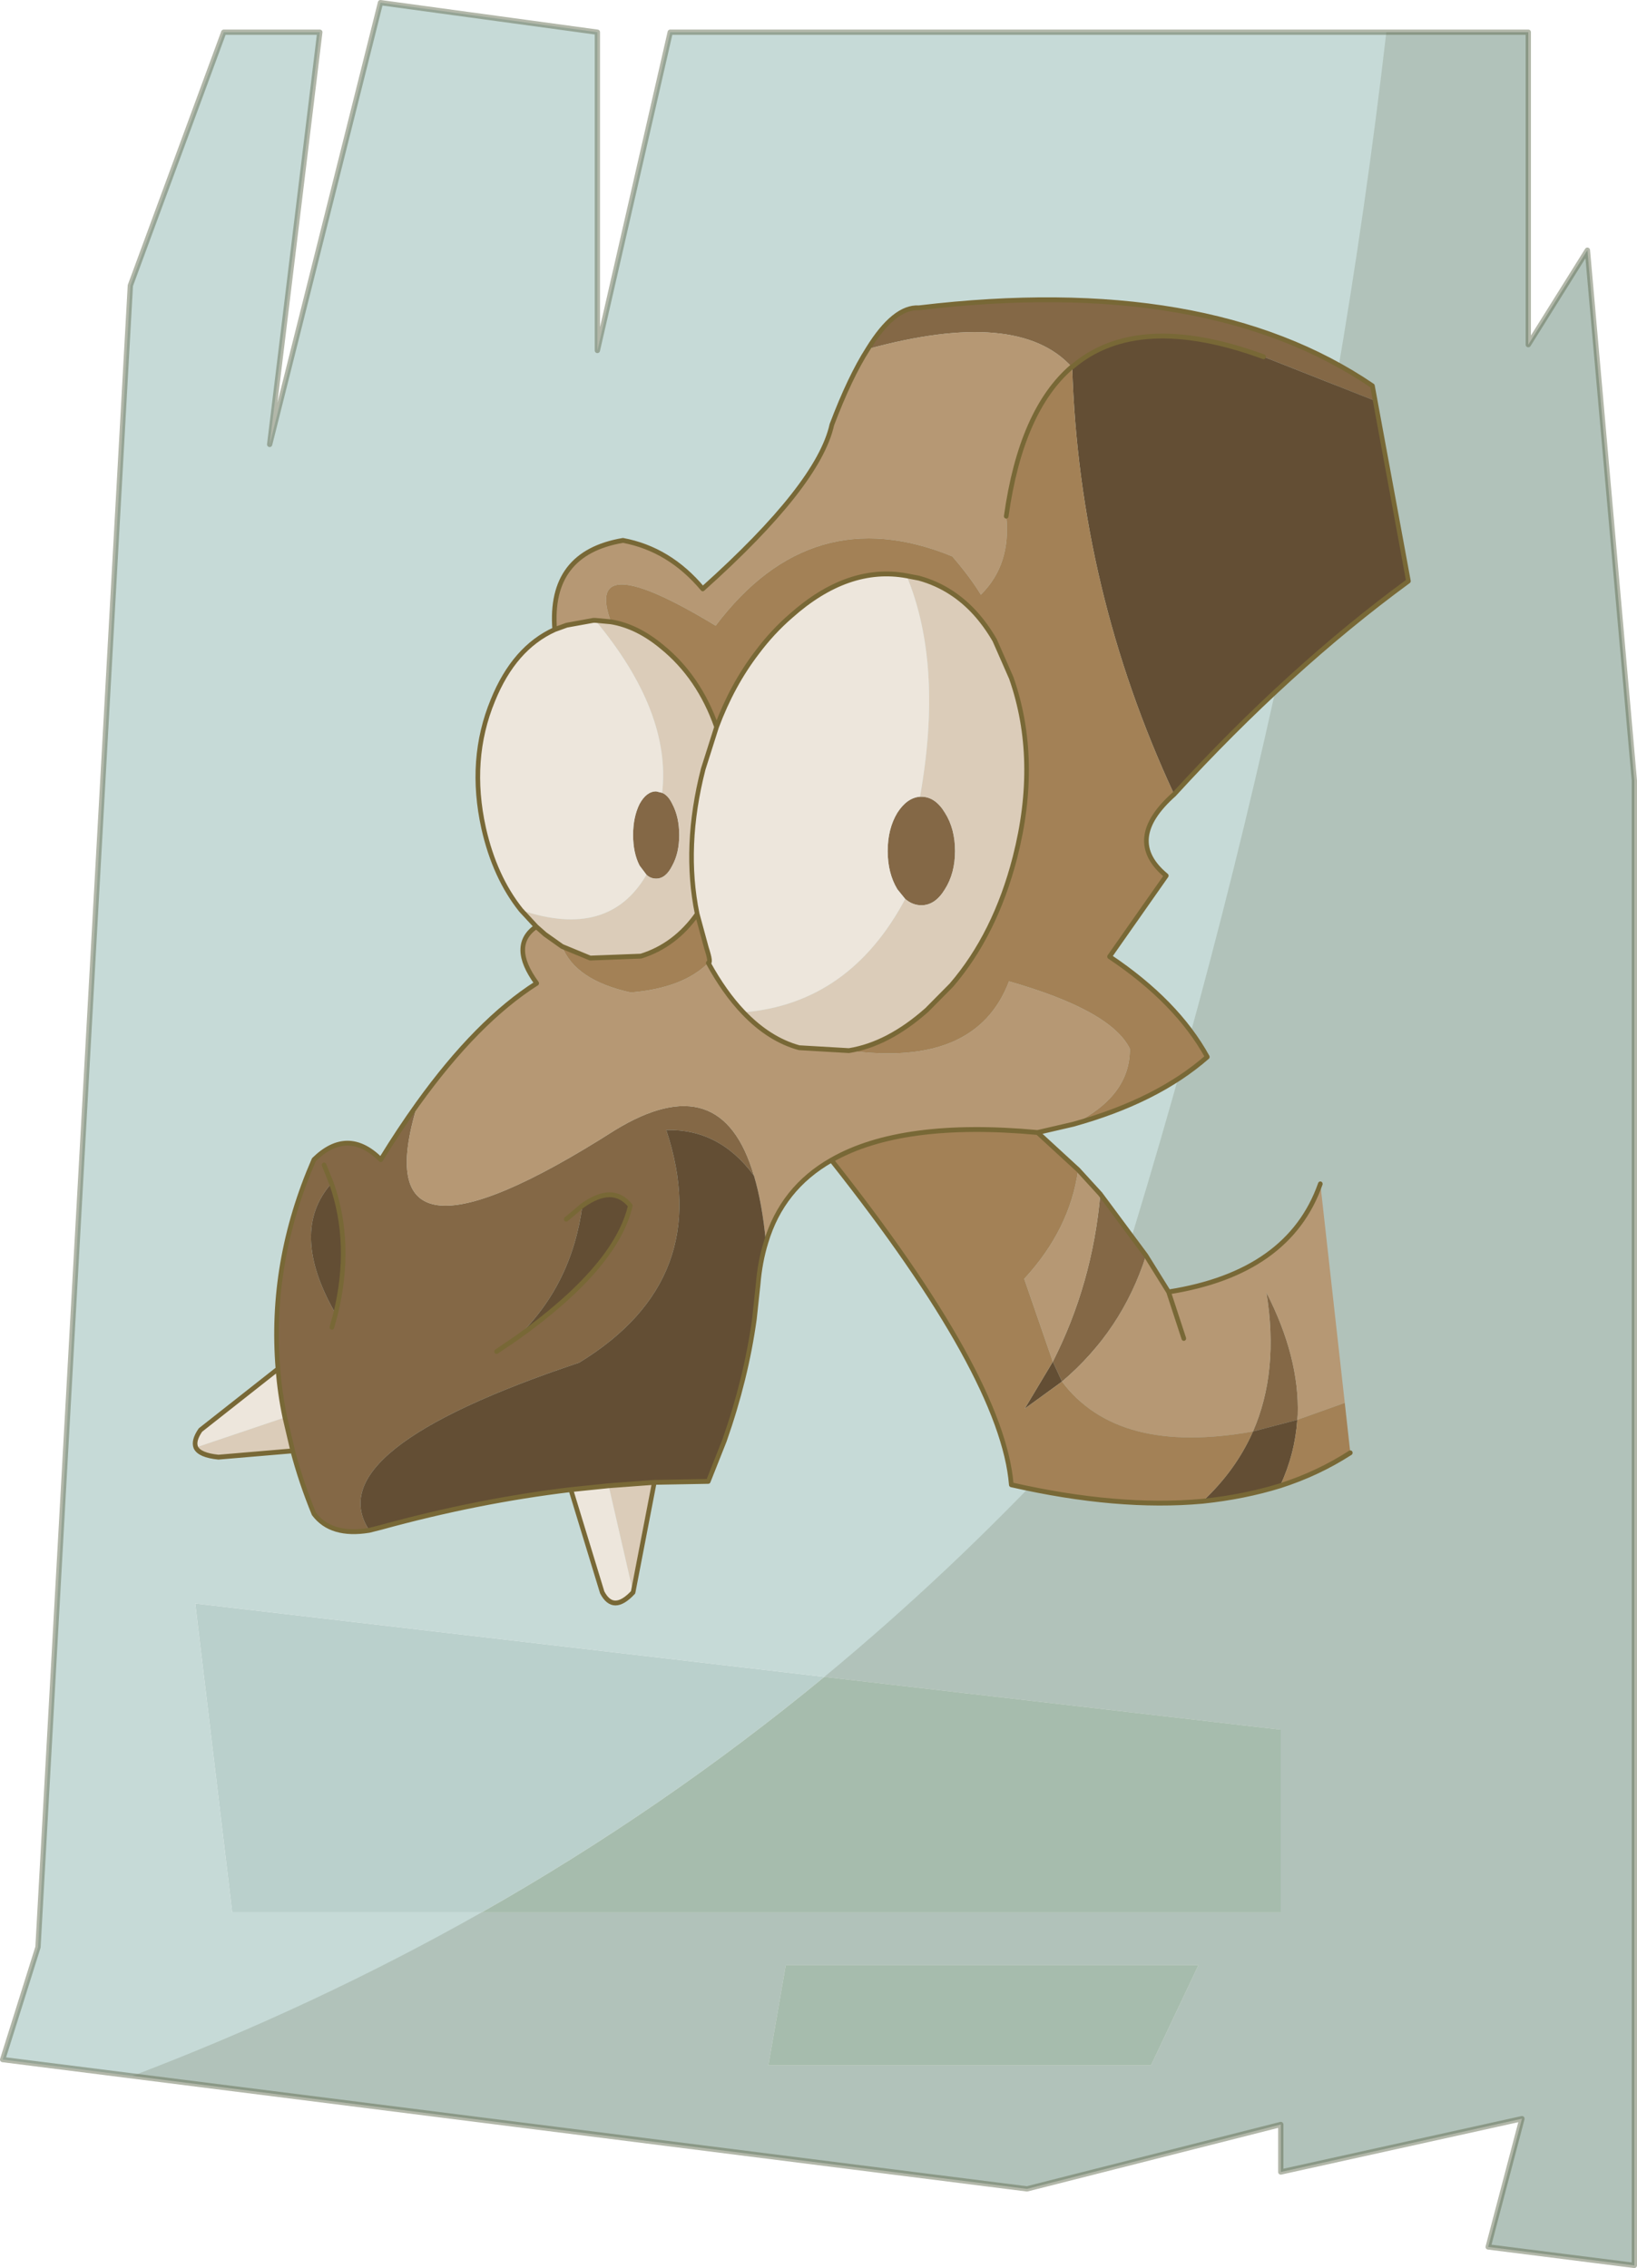
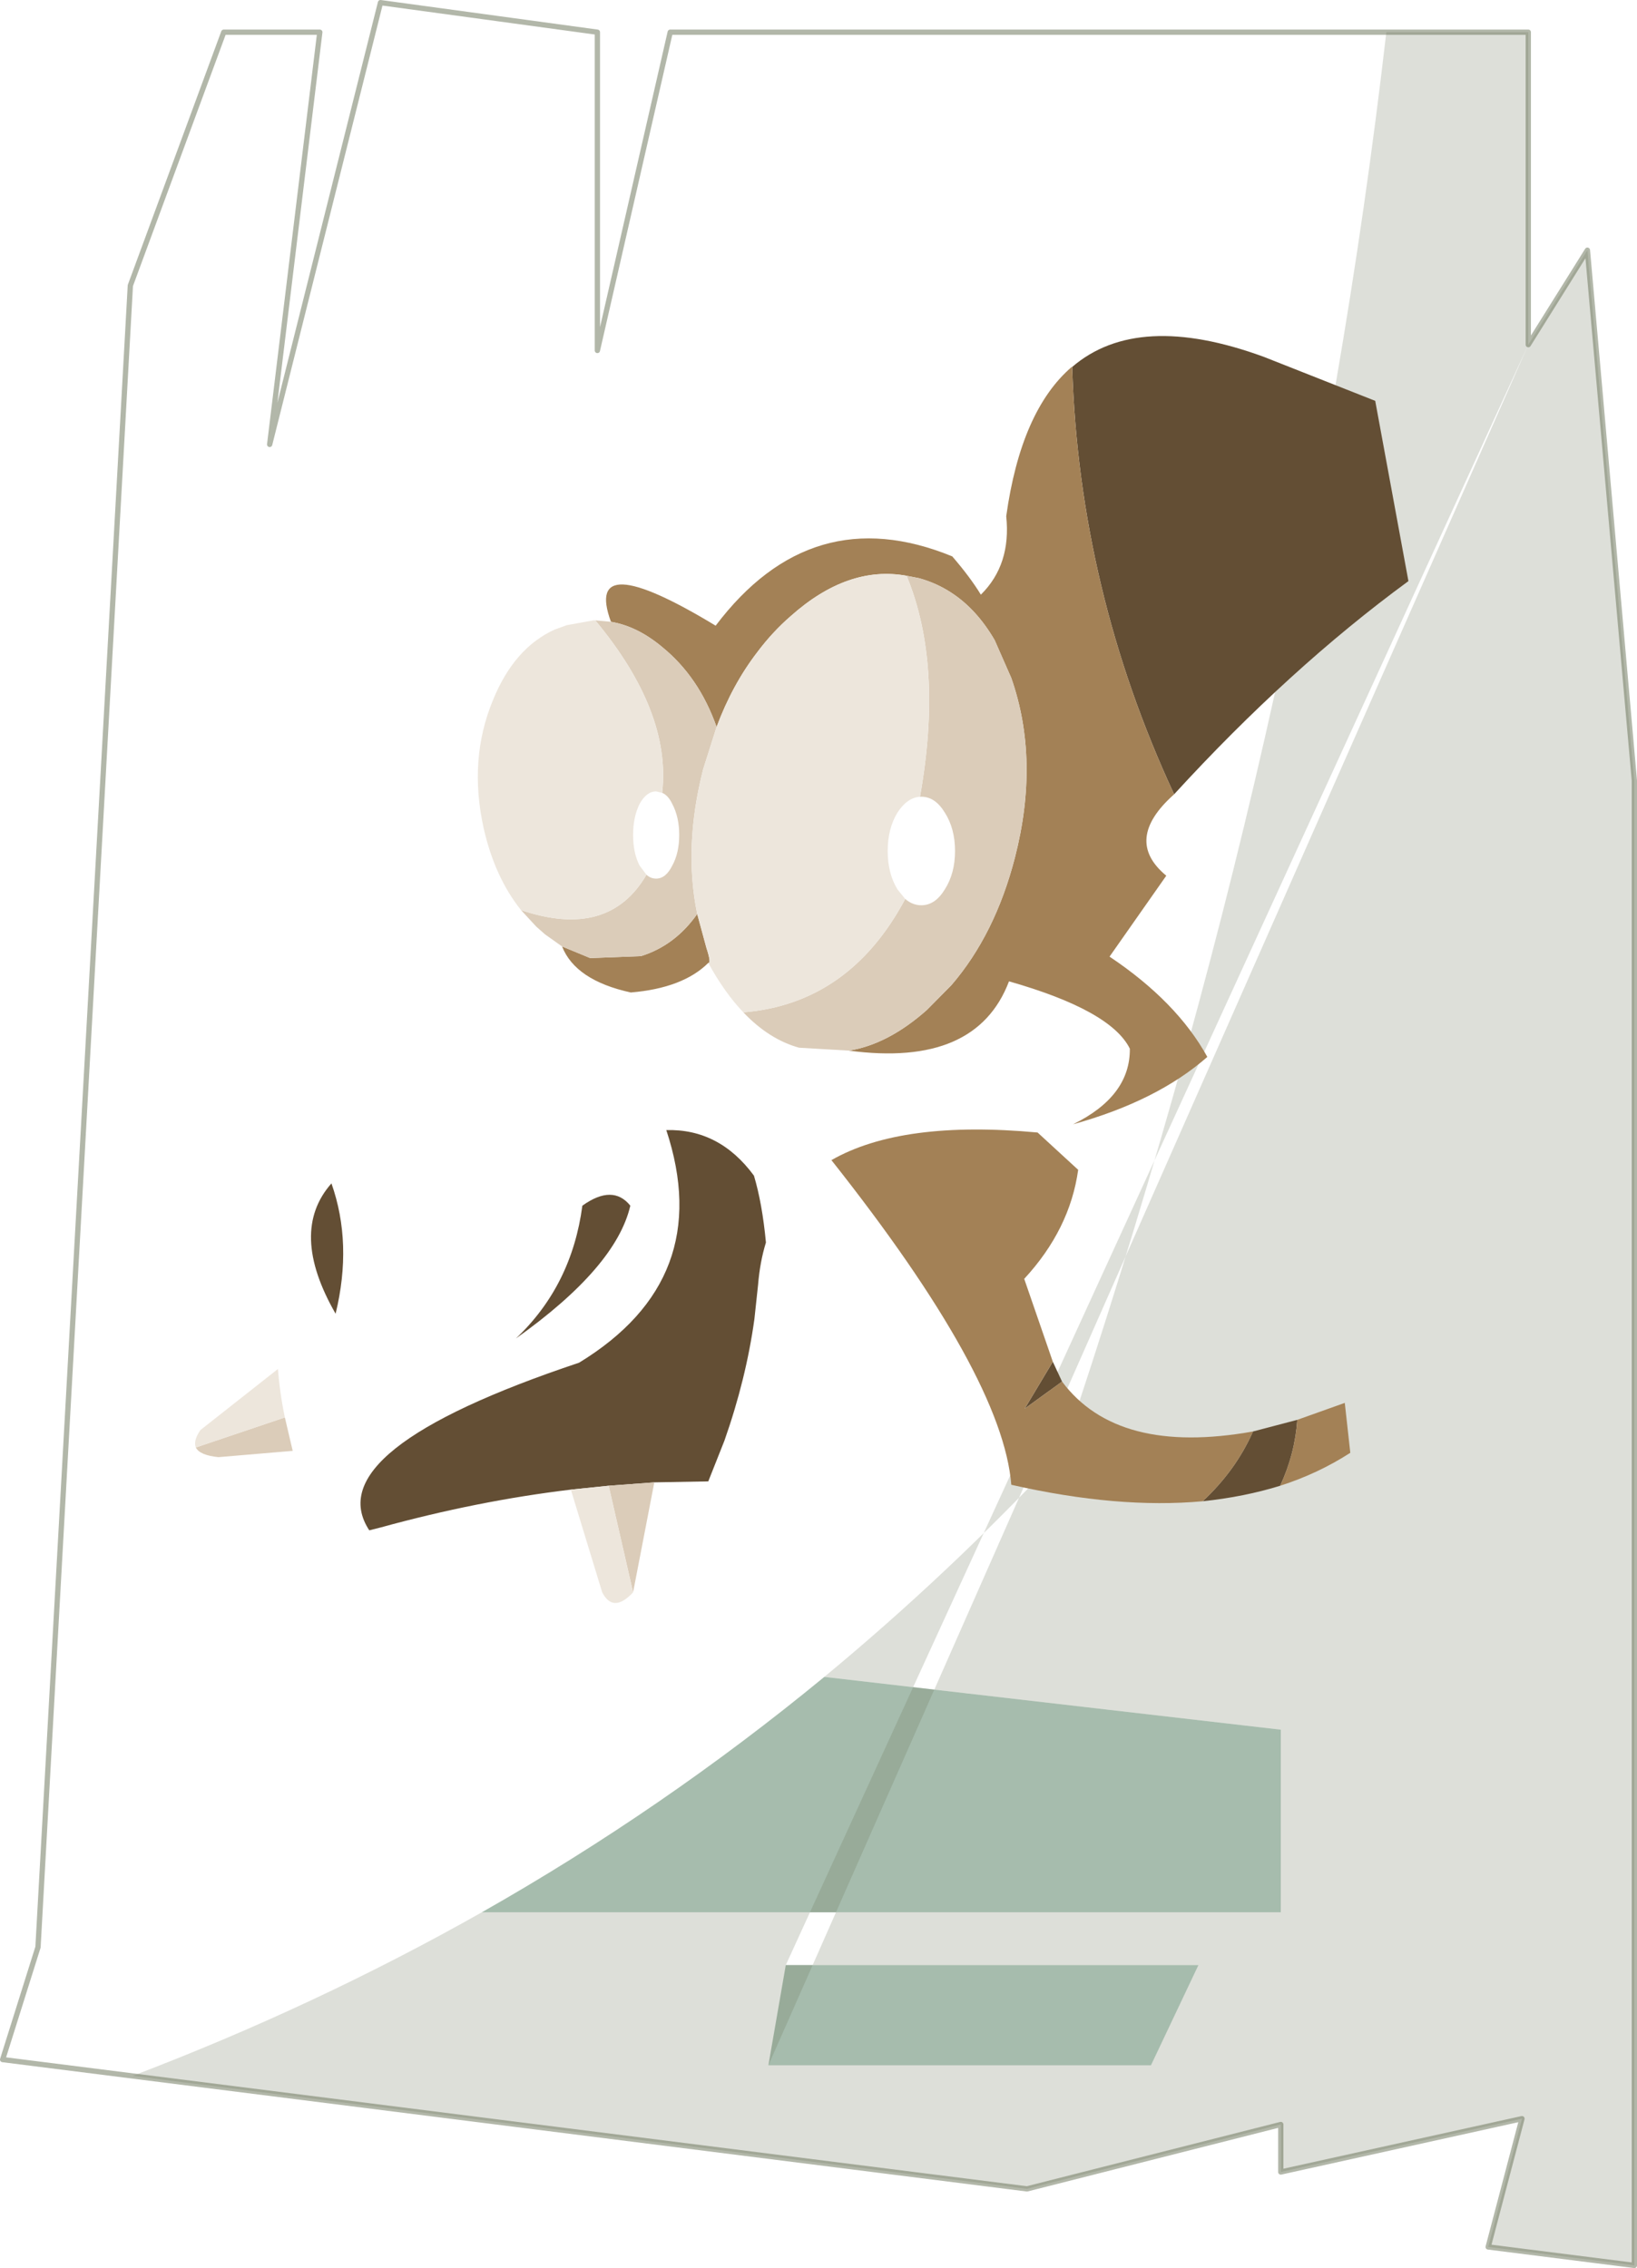
<svg xmlns="http://www.w3.org/2000/svg" xmlns:xlink="http://www.w3.org/1999/xlink" width="155.1px" height="214.85px">
  <g transform="matrix(1, 0, 0, 1, -68.45, -59.45)">
    <use xlink:href="#object-0" width="155.1" height="214.85" transform="matrix(1, 0, 0, 1, 68.45, 59.45)" />
    <use xlink:href="#object-2" width="132.05" height="135" transform="matrix(0.874, 0, 0, 0.918, 86.7, 87.6)" />
  </g>
  <defs>
    <g transform="matrix(1, 0, 0, 1, 77.55, 107.4)" id="object-0">
      <use xlink:href="#object-1" width="155.1" height="214.85" transform="matrix(1, 0, 0, 1, -77.55, -107.4)" />
    </g>
    <g transform="matrix(1, 0, 0, 1, 77.55, 107.4)" id="object-1">
-       <path fill-rule="evenodd" fill="#c6dad7" stroke="none" d="M72.85 -83.7L77.3 -33.45L77.3 107.2L63.45 105.45L66.65 93.3L43.8 98.35L43.8 93.85L19.75 99.95L-77.3 87.7L-73.95 77.05L-65.2 -80.35L-56.35 -104.35L-47.25 -104.35L-52 -65.3L-41.5 -107.15L-20.95 -104.35L-20.95 -74.2L-14.05 -104.35L67.25 -104.35L67.25 -74.75L72.85 -83.7M0.55 51.45L-59.05 44.5L-55.55 73.75L-31.9 73.75L43.8 73.75L43.8 56.45L0.55 51.45M-3.1 78.75L-4.75 88.25L31.5 88.25L36 78.75L-3.1 78.75" />
-       <path fill-rule="evenodd" fill="#bad0cc" stroke="none" d="M-31.9 73.75L-55.55 73.75L-59.05 44.5L0.55 51.45Q-14.7 64 -31.9 73.75" />
      <path fill-rule="evenodd" fill="#a6bcad" stroke="none" d="M0.55 51.45L43.8 56.45L43.8 73.75L-31.9 73.75Q-14.7 64 0.55 51.45M-3.1 78.75L36 78.75L31.5 88.25L-4.75 88.25L-3.1 78.75" />
      <path fill="none" stroke="#666f53" stroke-opacity="0.498" stroke-width="0.5" stroke-linecap="round" stroke-linejoin="round" d="M72.85 -83.7L77.3 -33.45L77.3 107.2L63.45 105.45L66.65 93.3L43.8 98.35L43.8 93.85L19.75 99.95L-77.3 87.7L-73.95 77.05L-65.2 -80.35L-56.35 -104.35L-47.25 -104.35L-52 -65.3L-41.5 -107.15L-20.95 -104.35L-20.95 -74.2L-14.05 -104.35L67.25 -104.35L67.25 -74.75L72.85 -83.7" />
-       <path fill-rule="evenodd" fill="#666f53" fill-opacity="0.22" stroke="none" d="M67.25 -74.75L72.85 -83.7L77.3 -33.45L77.3 107.2L63.45 105.45L66.65 93.3L43.8 98.35L43.8 93.85L19.75 99.95L-65 89.25Q-47.65 82.65 -31.9 73.75L43.8 73.75L43.8 56.45L0.55 51.45Q12.4 41.65 23.1 30.2Q46.15 -38.05 53.8 -104.35L67.25 -104.35L67.25 -74.75M-3.1 78.75L-4.75 88.25L31.5 88.25L36 78.75L-3.1 78.75" />
+       <path fill-rule="evenodd" fill="#666f53" fill-opacity="0.22" stroke="none" d="M67.25 -74.75L72.85 -83.7L77.3 -33.45L77.3 107.2L63.45 105.45L66.65 93.3L43.8 98.35L43.8 93.85L19.75 99.95L-65 89.25Q-47.65 82.65 -31.9 73.75L43.8 73.75L43.8 56.45L0.55 51.45Q12.4 41.65 23.1 30.2Q46.15 -38.05 53.8 -104.35L67.25 -104.35L67.25 -74.75L-4.75 88.25L31.5 88.25L36 78.75L-3.1 78.75" />
    </g>
    <g transform="matrix(1, 0, 0, 1, 66.05, 67.5)" id="object-2">
      <use xlink:href="#object-3" width="132.05" height="135" transform="matrix(1, 0, 0, 1, -66.05, -67.5)" />
    </g>
    <g transform="matrix(1, 0, 0, 1, 66.05, 67.5)" id="object-3">
-       <path fill-rule="evenodd" fill="#846846" stroke="none" d="M7.15 -62.15Q10 -66.55 12.7 -66.4Q43.95 -69.95 61.85 -58.35L62.15 -56.8L50.05 -61.35Q36.4 -66.1 29.3 -60.3L29.25 -60.3Q23.45 -66.4 7.15 -62.15M32.35 25.05L37.3 31.4Q34.7 39.15 28.2 44.4L27.2 42.35Q31.5 34.3 32.35 25.05M-46.9 59.75Q-51.05 60.4 -52.9 58.05Q-54.3 54.8 -55.2 51.55L-56.05 48.1Q-56.6 45.6 -56.8 43.1Q-57.75 32.1 -52.9 21.5Q-49.25 18.1 -45.65 21.5Q-43.65 18.4 -41.65 15.75Q-48 35.3 -20.25 18.45Q-8.7 11.75 -5.2 23.15Q-8.95 18.3 -14.7 18.45Q-9.35 33.85 -24.15 42.45Q-52.6 51.5 -46.9 59.75M11.2 -5.4L10.35 -6.4Q9.3 -8.05 9.3 -10.35Q9.3 -12.65 10.35 -14.3Q11.4 -15.85 12.8 -15.95L12.95 -15.95Q14.45 -15.95 15.5 -14.3Q16.6 -12.65 16.6 -10.35Q16.6 -8.05 15.5 -6.4Q14.45 -4.75 12.95 -4.75Q12 -4.75 11.2 -5.4M48.9 49.55Q51.75 43.35 50.35 35.2Q53.95 41.9 53.75 47.85L53.7 48.35L48.9 49.55M-16.85 -7.9L-17.6 -8.85Q-18.3 -10.15 -18.3 -12Q-18.3 -13.85 -17.6 -15.2Q-16.85 -16.5 -15.8 -16.5L-15.15 -16.35Q-14.5 -16.1 -14.05 -15.2Q-13.3 -13.85 -13.3 -12Q-13.3 -10.15 -14.05 -8.85Q-14.75 -7.5 -15.8 -7.5Q-16.4 -7.5 -16.85 -7.9M-23.8 26.25L-25.55 27.65L-23.8 26.25Q-20.5 24 -18.6 26.25Q-20.15 32.6 -31 39.95L-33.1 41.3L-31 39.95Q-24.95 34.5 -23.8 26.25M-51 23.95L-51.8 22.05L-51 23.95Q-48.7 30.15 -50.55 37.4L-50.95 38.8L-50.55 37.4Q-55.65 28.95 -51 23.95" />
-       <path fill-rule="evenodd" fill="#b69874" stroke="none" d="M7.15 -62.15Q23.45 -66.4 29.25 -60.3Q23.75 -55.8 22.15 -44.9Q22.7 -39.9 19.4 -36.8Q18.25 -38.6 16.3 -40.75Q1.05 -46.7 -9.35 -33.6Q-23.75 -41.9 -20.7 -34L-22.4 -34.15L-22.6 -34.15L-25.5 -33.65L-26.8 -33.2Q-27.45 -41.1 -19.4 -42.4Q-14.35 -41.5 -10.75 -37.4Q1.8 -48.1 3.25 -54.35Q5.2 -59.25 7.15 -62.15M29.4 17.85L25.55 18.7Q10.8 17.4 3.2 21.55Q-2.15 24.45 -3.9 30.05Q-4.3 26 -5.2 23.15Q-8.7 11.75 -20.25 18.45Q-48 35.3 -41.65 15.75Q-35.2 7.2 -28.75 3.3Q-31.75 -0.6 -28.8 -2.55L-27.85 -1.75L-26 -0.5Q-24.55 3 -18.55 4.25Q-12.9 3.8 -10.15 1.2Q-8.4 4.25 -6.35 6.3Q-3.55 9.1 -0.3 9.95L5.1 10.25Q18.9 12 22.45 3.1Q33.5 6.1 35.55 10.05Q35.6 14.95 29.4 17.85M29.95 22.55L32.35 25.05Q31.5 34.3 27.2 42.35L24.1 33.8Q29.05 28.7 29.95 22.55M37.3 31.4L39.75 35.15Q52.8 33.2 56.2 24L58.85 46.6L53.7 48.35L53.75 47.85Q53.95 41.9 50.35 35.2Q51.75 43.35 48.9 49.55Q34.2 52.05 28.2 44.4Q34.7 39.15 37.3 31.4M41.4 39.95L39.75 35.15L41.4 39.95" />
      <path fill-rule="evenodd" fill="#634e34" stroke="none" d="M29.3 -60.3Q36.4 -66.1 50.05 -61.35L62.15 -56.8L65.75 -38.2Q52.85 -29.2 40.35 -16.2Q30.05 -37.3 29.3 -60.3M51.85 55.15Q47.95 56.3 43.45 56.75Q47.05 53.55 48.9 49.55L53.7 48.35Q53.45 51.85 51.85 55.15M-3.9 30.05Q-4.55 32.05 -4.75 34.4L-5.15 37.95Q-6.05 44.15 -8.4 50.5L-10.15 54.7L-16 54.8L-20.95 55.15L-25.05 55.55Q-35.15 56.7 -45.65 59.45L-46.9 59.75Q-52.6 51.5 -24.15 42.45Q-9.35 33.85 -14.7 18.45Q-8.95 18.3 -5.2 23.15Q-4.3 26 -3.9 30.05M27.2 42.35L28.2 44.4L24.15 47.2L27.2 42.35M-23.8 26.25Q-20.5 24 -18.6 26.25Q-20.15 32.6 -31 39.95Q-24.95 34.5 -23.8 26.25M-51 23.95Q-48.7 30.15 -50.55 37.4Q-55.65 28.95 -51 23.95" />
      <path fill-rule="evenodd" fill="#a38156" stroke="none" d="M40.35 -16.2Q34.8 -11.5 39.5 -7.8L33.35 0.55Q40.65 5.2 43.95 10.9Q38.5 15.45 29.4 17.85Q35.6 14.95 35.55 10.05Q33.5 6.1 22.45 3.1Q18.9 12 5.1 10.25Q9.35 9.6 13.55 6.05L16.2 3.5Q20.95 -1.75 23.1 -9.7Q25.8 -19.75 22.7 -28.2L20.9 -32.1Q18.95 -35.3 16.2 -37Q14.6 -38 12.7 -38.5L11.35 -38.75Q5 -39.85 -1.2 -34.6Q-3.2 -32.95 -4.85 -30.85Q-7.55 -27.5 -9.25 -23.15Q-11.15 -28.3 -15.15 -31.4Q-17.85 -33.55 -20.7 -34Q-23.75 -41.9 -9.35 -33.6Q1.05 -46.7 16.3 -40.75Q18.25 -38.6 19.4 -36.8Q22.7 -39.9 22.15 -44.9Q23.75 -55.8 29.25 -60.3L29.3 -60.3Q30.05 -37.3 40.35 -16.2M25.55 18.7L29.95 22.55Q29.05 28.7 24.1 33.8L27.2 42.35L24.15 47.2L28.2 44.4Q34.2 52.05 48.9 49.55Q47.05 53.55 43.45 56.75Q34.25 57.55 22.7 55.05Q21.75 43.85 3.2 21.55Q10.8 17.4 25.55 18.7M58.85 46.6L59.45 51.75Q55.95 53.9 51.85 55.15Q53.45 51.85 53.7 48.35L58.85 46.6M-26 -0.5L-22.95 0.7L-17.45 0.5Q-13.75 -0.6 -11.35 -3.85L-10.35 -0.35Q-9.8 1.25 -10.15 1.2Q-12.9 3.8 -18.55 4.25Q-24.55 3 -26 -0.5" />
      <path fill-rule="evenodd" fill="#dbccb9" stroke="none" d="M-16 54.8L-18.3 66.15L-20.95 55.15L-16 54.8M-55.2 51.55L-63.25 52.2Q-65.3 52 -65.7 51.2L-56.05 48.1L-55.2 51.55M-28.8 -2.55L-30.45 -4.25Q-20.95 -1.2 -16.85 -7.9Q-16.4 -7.5 -15.8 -7.5Q-14.75 -7.5 -14.05 -8.85Q-13.3 -10.15 -13.3 -12Q-13.3 -13.85 -14.05 -15.2Q-14.5 -16.1 -15.15 -16.35Q-14.15 -24.7 -22.4 -34.15L-20.7 -34Q-17.85 -33.55 -15.15 -31.4Q-11.15 -28.3 -9.25 -23.15L-10.7 -18.8Q-12.85 -10.8 -11.35 -3.85Q-13.75 -0.6 -17.45 0.5L-22.95 0.7L-26 -0.5L-27.85 -1.75L-28.8 -2.55M11.35 -38.75L12.7 -38.5Q14.6 -38 16.2 -37Q18.95 -35.3 20.9 -32.1L22.7 -28.2Q25.8 -19.75 23.1 -9.7Q20.95 -1.75 16.2 3.5L13.55 6.05Q9.35 9.6 5.1 10.25L-0.3 9.95Q-3.55 9.1 -6.35 6.3Q5.15 5.4 11.2 -5.4Q12 -4.75 12.95 -4.75Q14.45 -4.75 15.5 -6.4Q16.6 -8.05 16.6 -10.35Q16.6 -12.65 15.5 -14.3Q14.45 -15.95 12.95 -15.95L12.8 -15.95Q15.35 -29.55 11.35 -38.75" />
      <path fill-rule="evenodd" fill="#ede6dc" stroke="none" d="M-18.3 66.15Q-20.45 68.35 -21.65 66.15L-25.05 55.55L-20.95 55.15L-18.3 66.15M-65.7 51.2Q-66 50.5 -65.2 49.4L-56.8 43.1Q-56.6 45.6 -56.05 48.1L-65.7 51.2M-30.45 -4.25Q-33.3 -7.65 -34.5 -12.7Q-36.15 -19.8 -33.5 -25.9Q-31.2 -31.3 -26.8 -33.2L-25.5 -33.65L-22.6 -34.15L-22.4 -34.15Q-14.15 -24.7 -15.15 -16.35L-15.8 -16.5Q-16.85 -16.5 -17.6 -15.2Q-18.3 -13.85 -18.3 -12Q-18.3 -10.15 -17.6 -8.85L-16.85 -7.9Q-20.95 -1.2 -30.45 -4.25M-9.25 -23.15Q-7.55 -27.5 -4.85 -30.85Q-3.2 -32.95 -1.2 -34.6Q5 -39.85 11.35 -38.75Q15.35 -29.55 12.8 -15.95Q11.4 -15.85 10.35 -14.3Q9.3 -12.65 9.3 -10.35Q9.3 -8.05 10.35 -6.4L11.2 -5.4Q5.15 5.4 -6.35 6.3Q-8.4 4.25 -10.15 1.2Q-9.8 1.25 -10.35 -0.35L-11.35 -3.85Q-12.85 -10.8 -10.7 -18.8L-9.25 -23.15" />
-       <path fill="none" stroke="#786836" stroke-width="0.5" stroke-linecap="round" stroke-linejoin="round" d="M62.15 -56.8L61.85 -58.35Q43.95 -69.95 12.7 -66.4Q10 -66.55 7.15 -62.15Q5.2 -59.25 3.25 -54.35Q1.8 -48.1 -10.75 -37.4Q-14.35 -41.5 -19.4 -42.4Q-27.45 -41.1 -26.8 -33.2Q-31.2 -31.3 -33.5 -25.9Q-36.15 -19.8 -34.5 -12.7Q-33.3 -7.65 -30.45 -4.25L-28.8 -2.55Q-31.75 -0.6 -28.75 3.3Q-35.2 7.2 -41.65 15.75Q-43.65 18.4 -45.65 21.5Q-49.25 18.1 -52.9 21.5Q-57.75 32.1 -56.8 43.1L-65.2 49.4Q-66 50.5 -65.7 51.2Q-65.3 52 -63.25 52.2L-55.2 51.55Q-54.3 54.8 -52.9 58.05Q-51.05 60.4 -46.9 59.75L-45.65 59.45Q-35.15 56.7 -25.05 55.55L-21.65 66.15Q-20.45 68.35 -18.3 66.15L-16 54.8L-10.15 54.7L-8.4 50.5Q-6.05 44.15 -5.15 37.95L-4.75 34.4Q-4.55 32.05 -3.9 30.05Q-2.15 24.45 3.2 21.55Q21.75 43.85 22.7 55.05Q34.25 57.55 43.45 56.75Q47.95 56.3 51.85 55.15Q55.95 53.9 59.45 51.75M29.25 -60.3L29.3 -60.3Q36.4 -66.1 50.05 -61.35M62.15 -56.8L65.75 -38.2Q52.85 -29.2 40.35 -16.2Q34.8 -11.5 39.5 -7.8L33.35 0.55Q40.65 5.2 43.95 10.9Q38.5 15.45 29.4 17.85L25.55 18.7L29.95 22.55L32.35 25.05L37.3 31.4L39.75 35.15Q52.8 33.2 56.2 24M29.3 -60.3L29.25 -60.3Q23.75 -55.8 22.15 -44.9M-20.7 -34Q-17.85 -33.55 -15.15 -31.4Q-11.15 -28.3 -9.25 -23.15Q-7.55 -27.5 -4.85 -30.85Q-3.2 -32.95 -1.2 -34.6Q5 -39.85 11.35 -38.75L12.7 -38.5Q14.6 -38 16.2 -37Q18.95 -35.3 20.9 -32.1L22.7 -28.2Q25.8 -19.75 23.1 -9.7Q20.95 -1.75 16.2 3.5L13.55 6.05Q9.35 9.6 5.1 10.25L-0.3 9.95Q-3.55 9.1 -6.35 6.3Q-8.4 4.25 -10.15 1.2Q-9.8 1.25 -10.35 -0.35L-11.35 -3.85Q-13.75 -0.6 -17.45 0.5L-22.95 0.7L-26 -0.5L-27.85 -1.75L-28.8 -2.55M3.2 21.55Q10.8 17.4 25.55 18.7M39.75 35.15L41.4 39.95M-26.8 -33.2L-25.5 -33.65L-22.6 -34.15L-22.4 -34.15L-20.7 -34M-11.35 -3.85Q-12.85 -10.8 -10.7 -18.8L-9.25 -23.15M-25.55 27.65L-23.8 26.25Q-20.5 24 -18.6 26.25Q-20.15 32.6 -31 39.95L-33.1 41.3M-51.8 22.05L-51 23.95Q-48.7 30.15 -50.55 37.4L-50.95 38.8M-56.8 43.1Q-56.6 45.6 -56.05 48.1L-55.2 51.55M-25.05 55.55L-20.95 55.15L-16 54.8" />
    </g>
  </defs>
</svg>